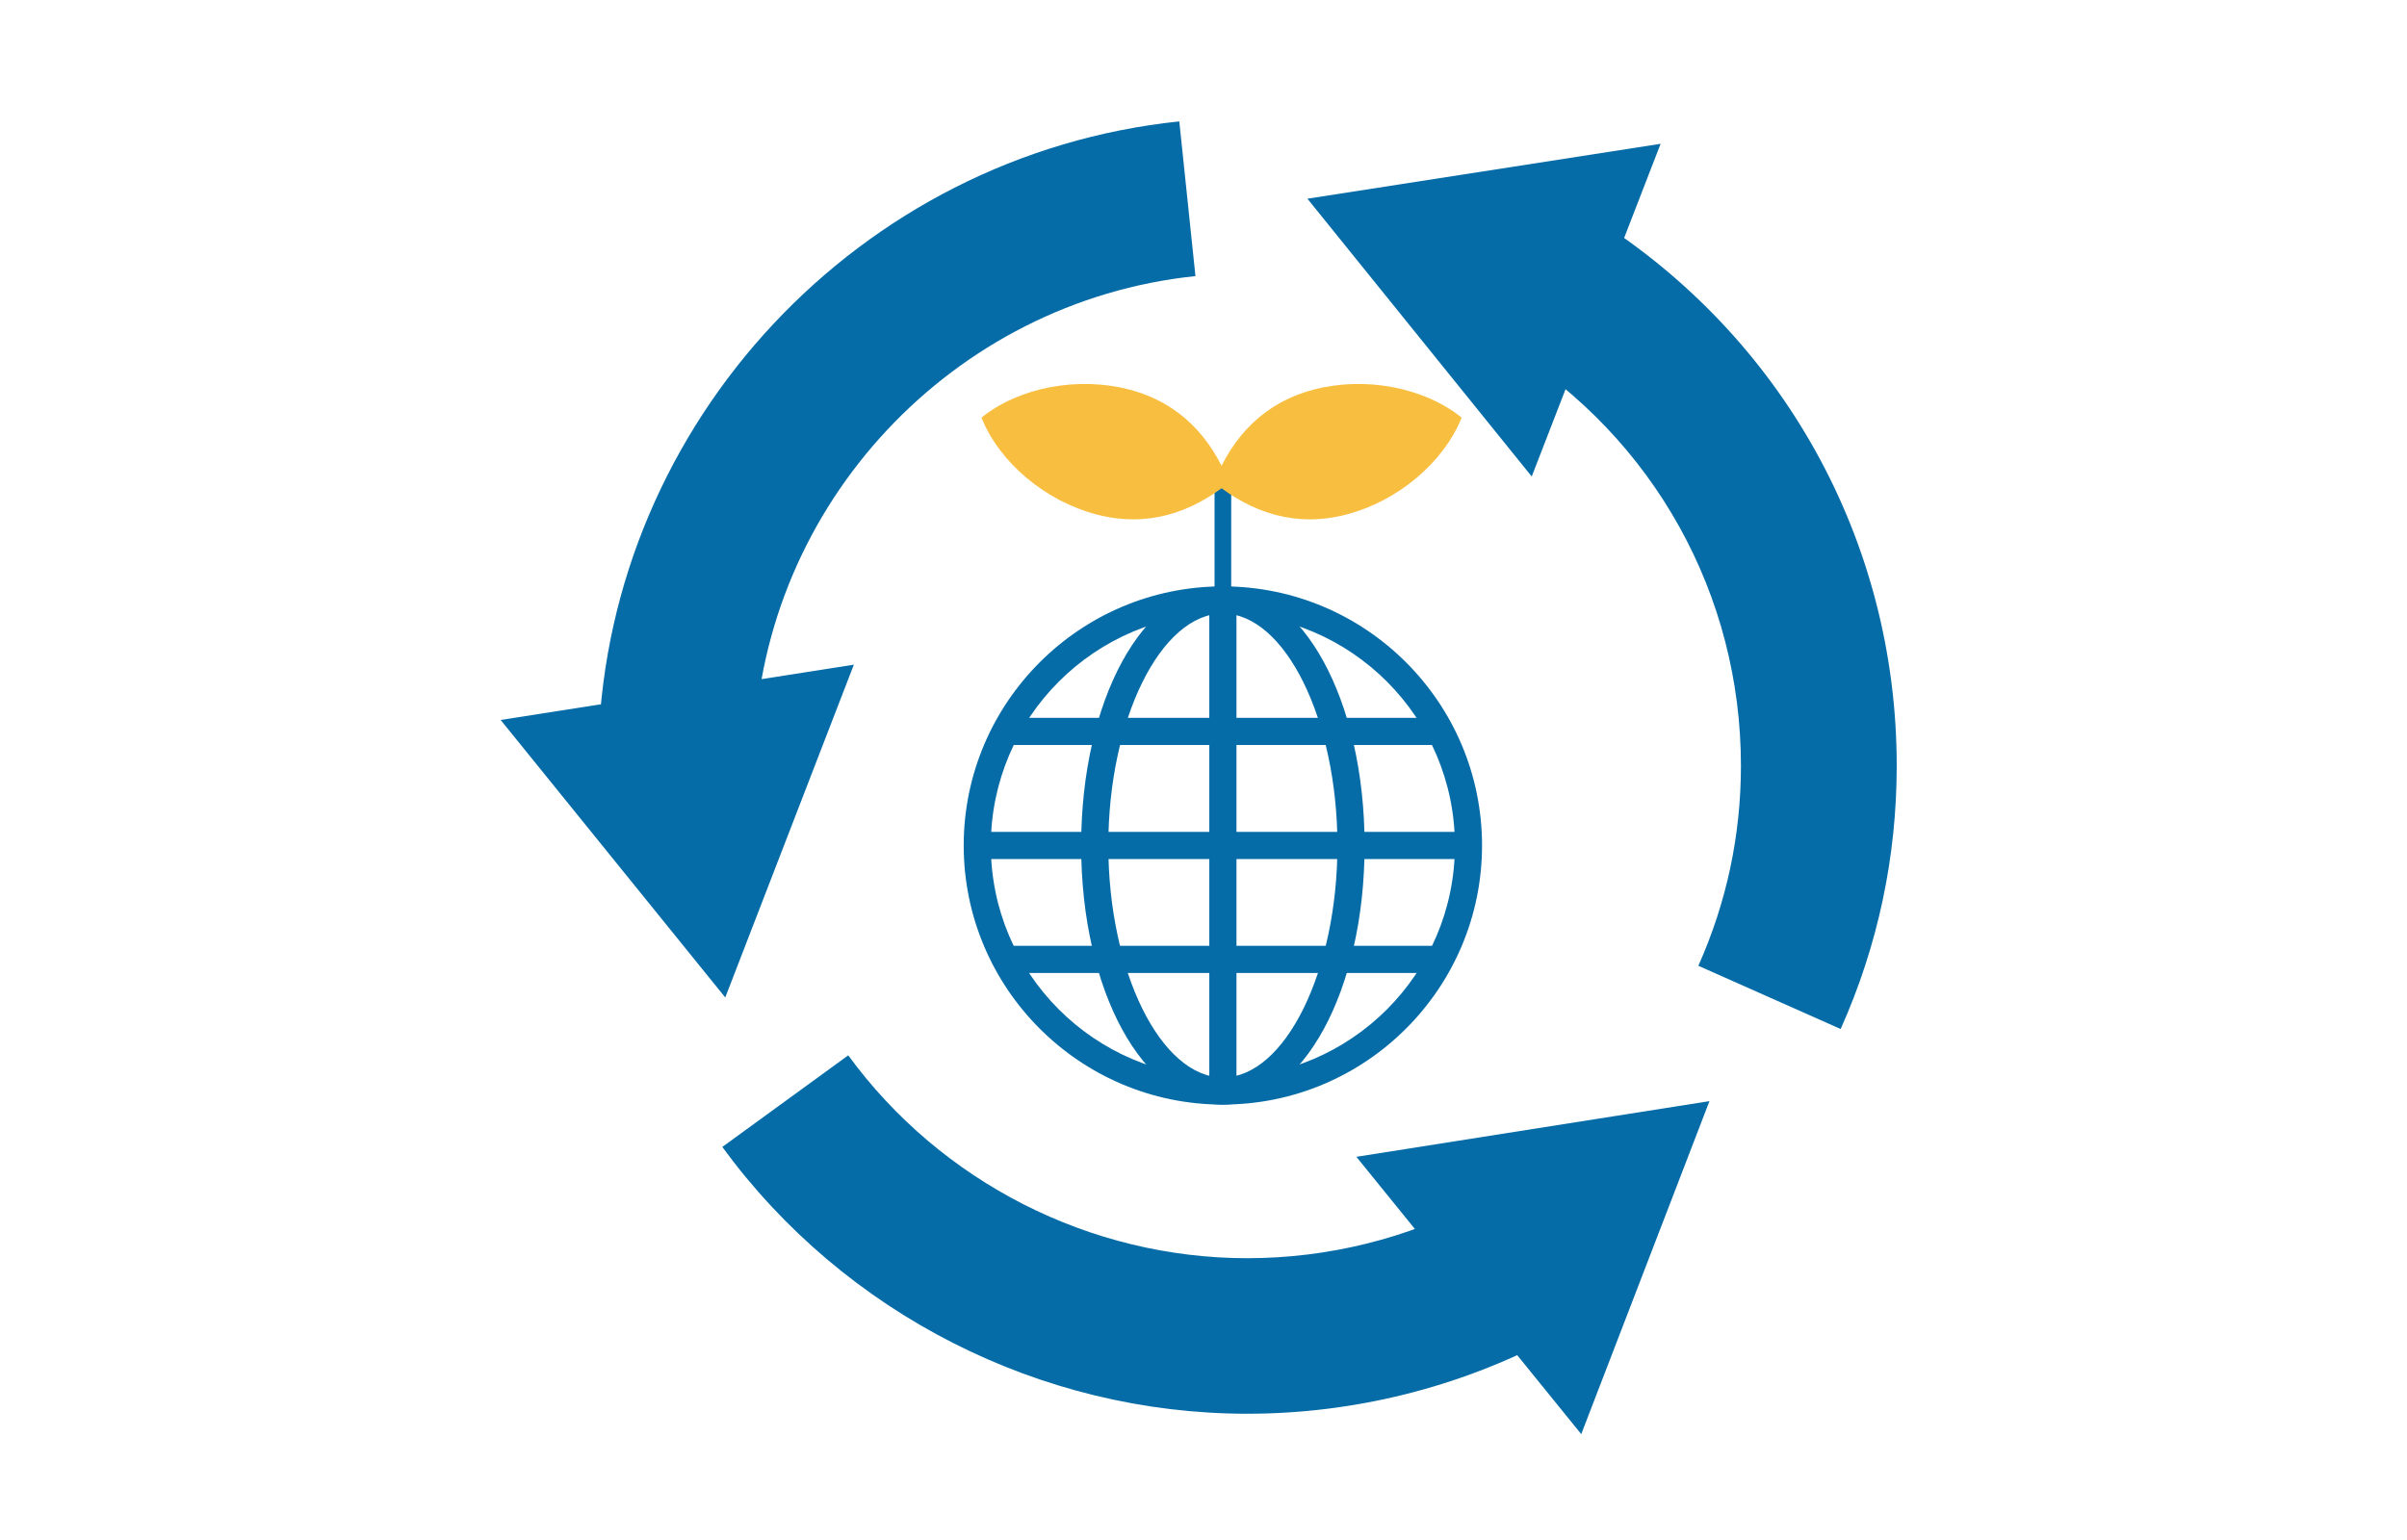
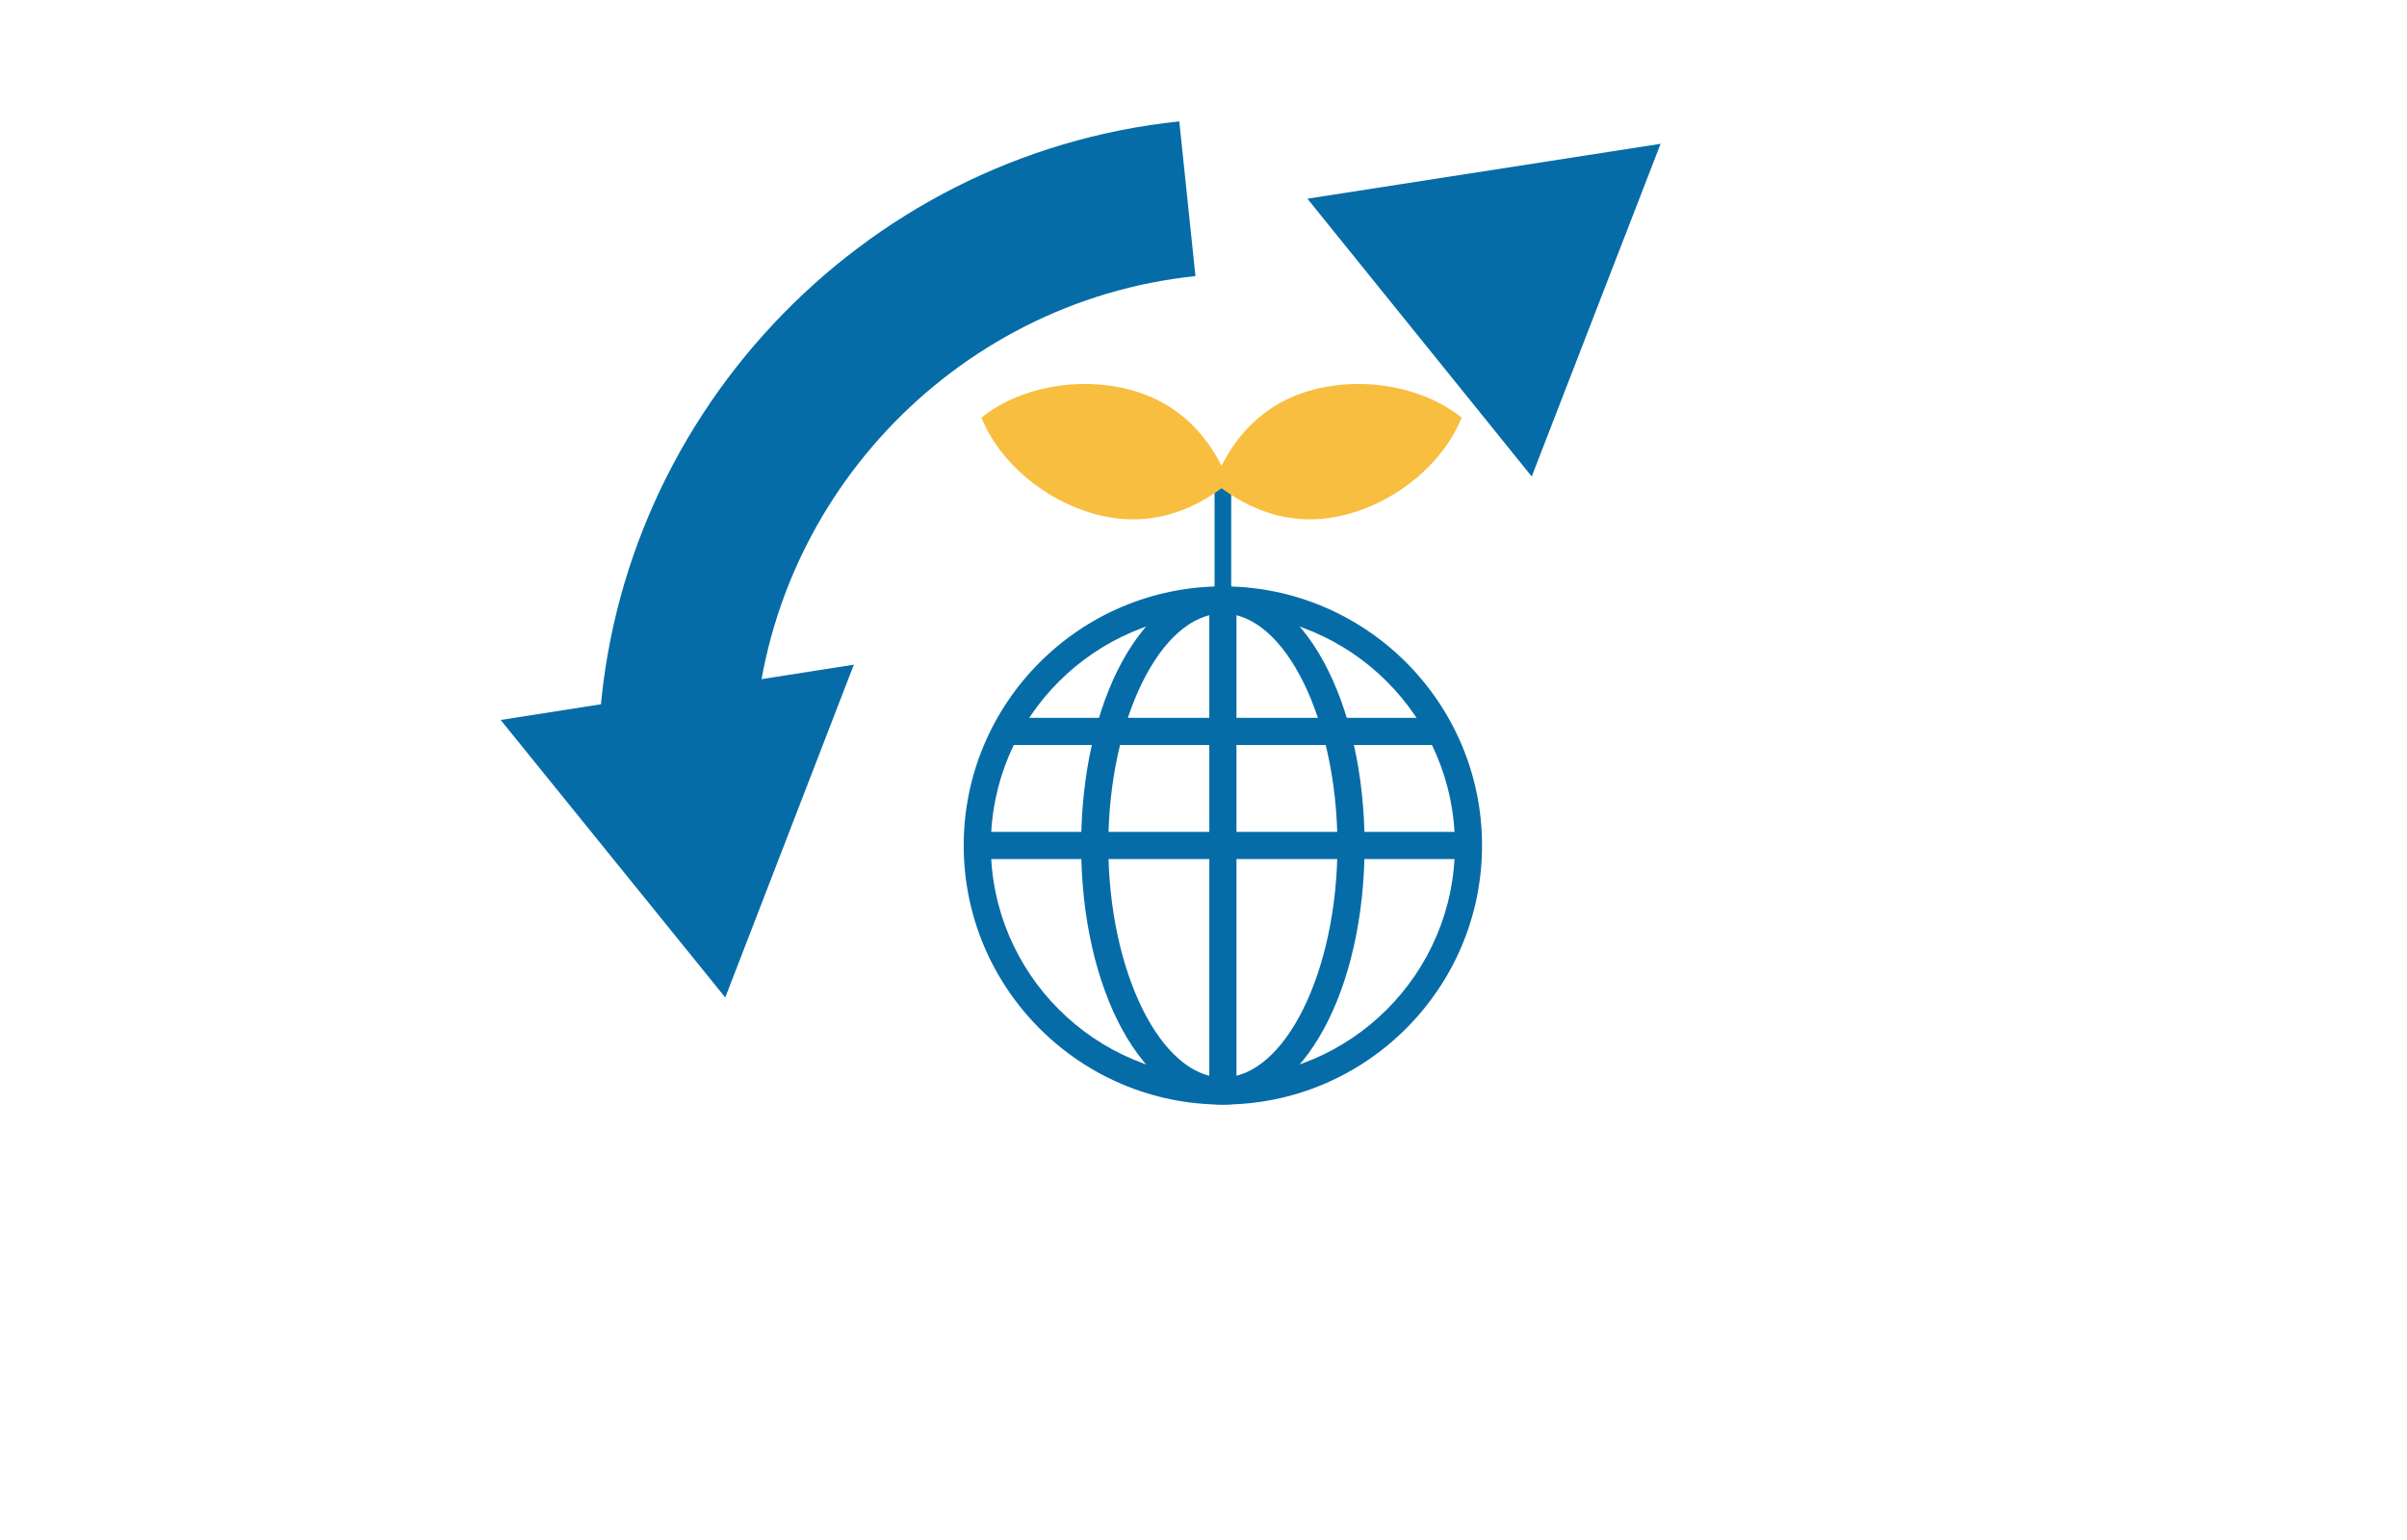
<svg xmlns="http://www.w3.org/2000/svg" width="250" height="160" viewBox="0 0 250 160" fill="none">
  <g clip-path="url(#clip0_1052_661)">
-     <path d="M129.554 146.882C108.083 146.882 87.697 136.516 75.022 119.163L88.102 109.645C97.737 122.839 113.236 130.722 129.554 130.722C137.926 130.722 146.238 128.662 153.573 124.76L161.174 139.028C151.5 144.162 140.572 146.882 129.554 146.882Z" fill="#066CA7" />
-     <path d="M164.234 149.001L177.551 114.404L140.877 120.188L164.234 149.001Z" fill="#066CA7" />
-     <path d="M191.186 106.915L176.397 100.343C179.329 93.77 180.82 86.774 180.82 79.561C180.82 61.834 171.827 45.615 156.752 36.185L165.35 22.498C185.173 34.904 197 56.237 197 79.561C197 89.05 195.045 98.254 191.176 106.915H191.186Z" fill="#066CA7" />
    <path d="M172.477 14.94L135.793 20.645L159.091 49.507L172.477 14.94Z" fill="#066CA7" />
    <path d="M78.338 77.717L62.158 77.146C63.333 43.82 89.267 16.072 122.486 12.613L124.164 28.685C98.931 31.316 79.227 52.393 78.338 77.717Z" fill="#066CA7" />
    <path d="M52 74.801L75.328 103.634L88.684 69.057L52 74.801Z" fill="#066CA7" />
    <path d="M127.012 114.762C112.169 114.762 100.094 102.687 100.094 87.844C100.094 73.001 112.169 60.922 127.012 60.922C141.855 60.922 153.93 72.997 153.93 87.84C153.93 102.683 141.855 114.759 127.012 114.759V114.762ZM127.012 63.744C113.725 63.744 102.912 74.553 102.912 87.844C102.912 101.135 113.721 111.944 127.012 111.944C140.303 111.944 151.112 101.135 151.112 87.844C151.112 74.553 140.303 63.744 127.012 63.744Z" fill="#066CA7" />
-     <path d="M150.046 74.58H103.977V77.402H150.046V74.58Z" fill="#066CA7" />
+     <path d="M150.046 74.58H103.977V77.402H150.046V74.58" fill="#066CA7" />
    <path d="M152.769 86.43H101.256V89.252H152.769V86.43Z" fill="#066CA7" />
    <path d="M128.425 62.088H125.604V113.601H128.425V62.088Z" fill="#066CA7" />
-     <path d="M150.046 98.266H103.977V101.088H150.046V98.266Z" fill="#066CA7" />
    <path d="M127.013 114.762C118.759 114.762 112.293 102.938 112.293 87.844C112.293 72.75 118.759 60.926 127.013 60.926C135.266 60.926 141.732 72.75 141.732 87.844C141.732 102.938 135.266 114.762 127.013 114.762ZM127.013 63.744C120.562 63.744 115.115 74.781 115.115 87.844C115.115 100.908 120.562 111.944 127.013 111.944C133.463 111.944 138.91 100.908 138.91 87.844C138.91 74.781 133.463 63.744 127.013 63.744Z" fill="#066CA7" />
    <path d="M127.013 73.036C126.534 73.036 126.148 72.65 126.148 72.171V50.124C126.148 49.65 126.534 49.26 127.013 49.26C127.492 49.26 127.878 49.646 127.878 50.124V72.171C127.878 72.646 127.492 73.036 127.013 73.036Z" fill="#066CA7" />
    <path d="M117.277 40.47C122.55 41.852 125.781 45.427 127.661 50.125C123.72 53.298 119.149 54.83 113.876 53.448C108.602 52.066 103.819 48.086 101.939 43.388C105.885 40.215 112.003 39.092 117.277 40.47Z" fill="#F8BE40" />
    <path d="M136.474 40.47C131.201 41.852 127.97 45.427 126.09 50.125C130.031 53.298 134.602 54.83 139.875 53.448C145.148 52.066 149.931 48.086 151.811 43.388C147.866 40.215 141.747 39.092 136.474 40.47Z" fill="#F8BE40" />
  </g>
  <defs>
    <clipPath id="clip0_1052_661">
      <rect width="145" height="136.386" fill="white" transform="translate(52 12.613)" />
    </clipPath>
  </defs>
</svg>